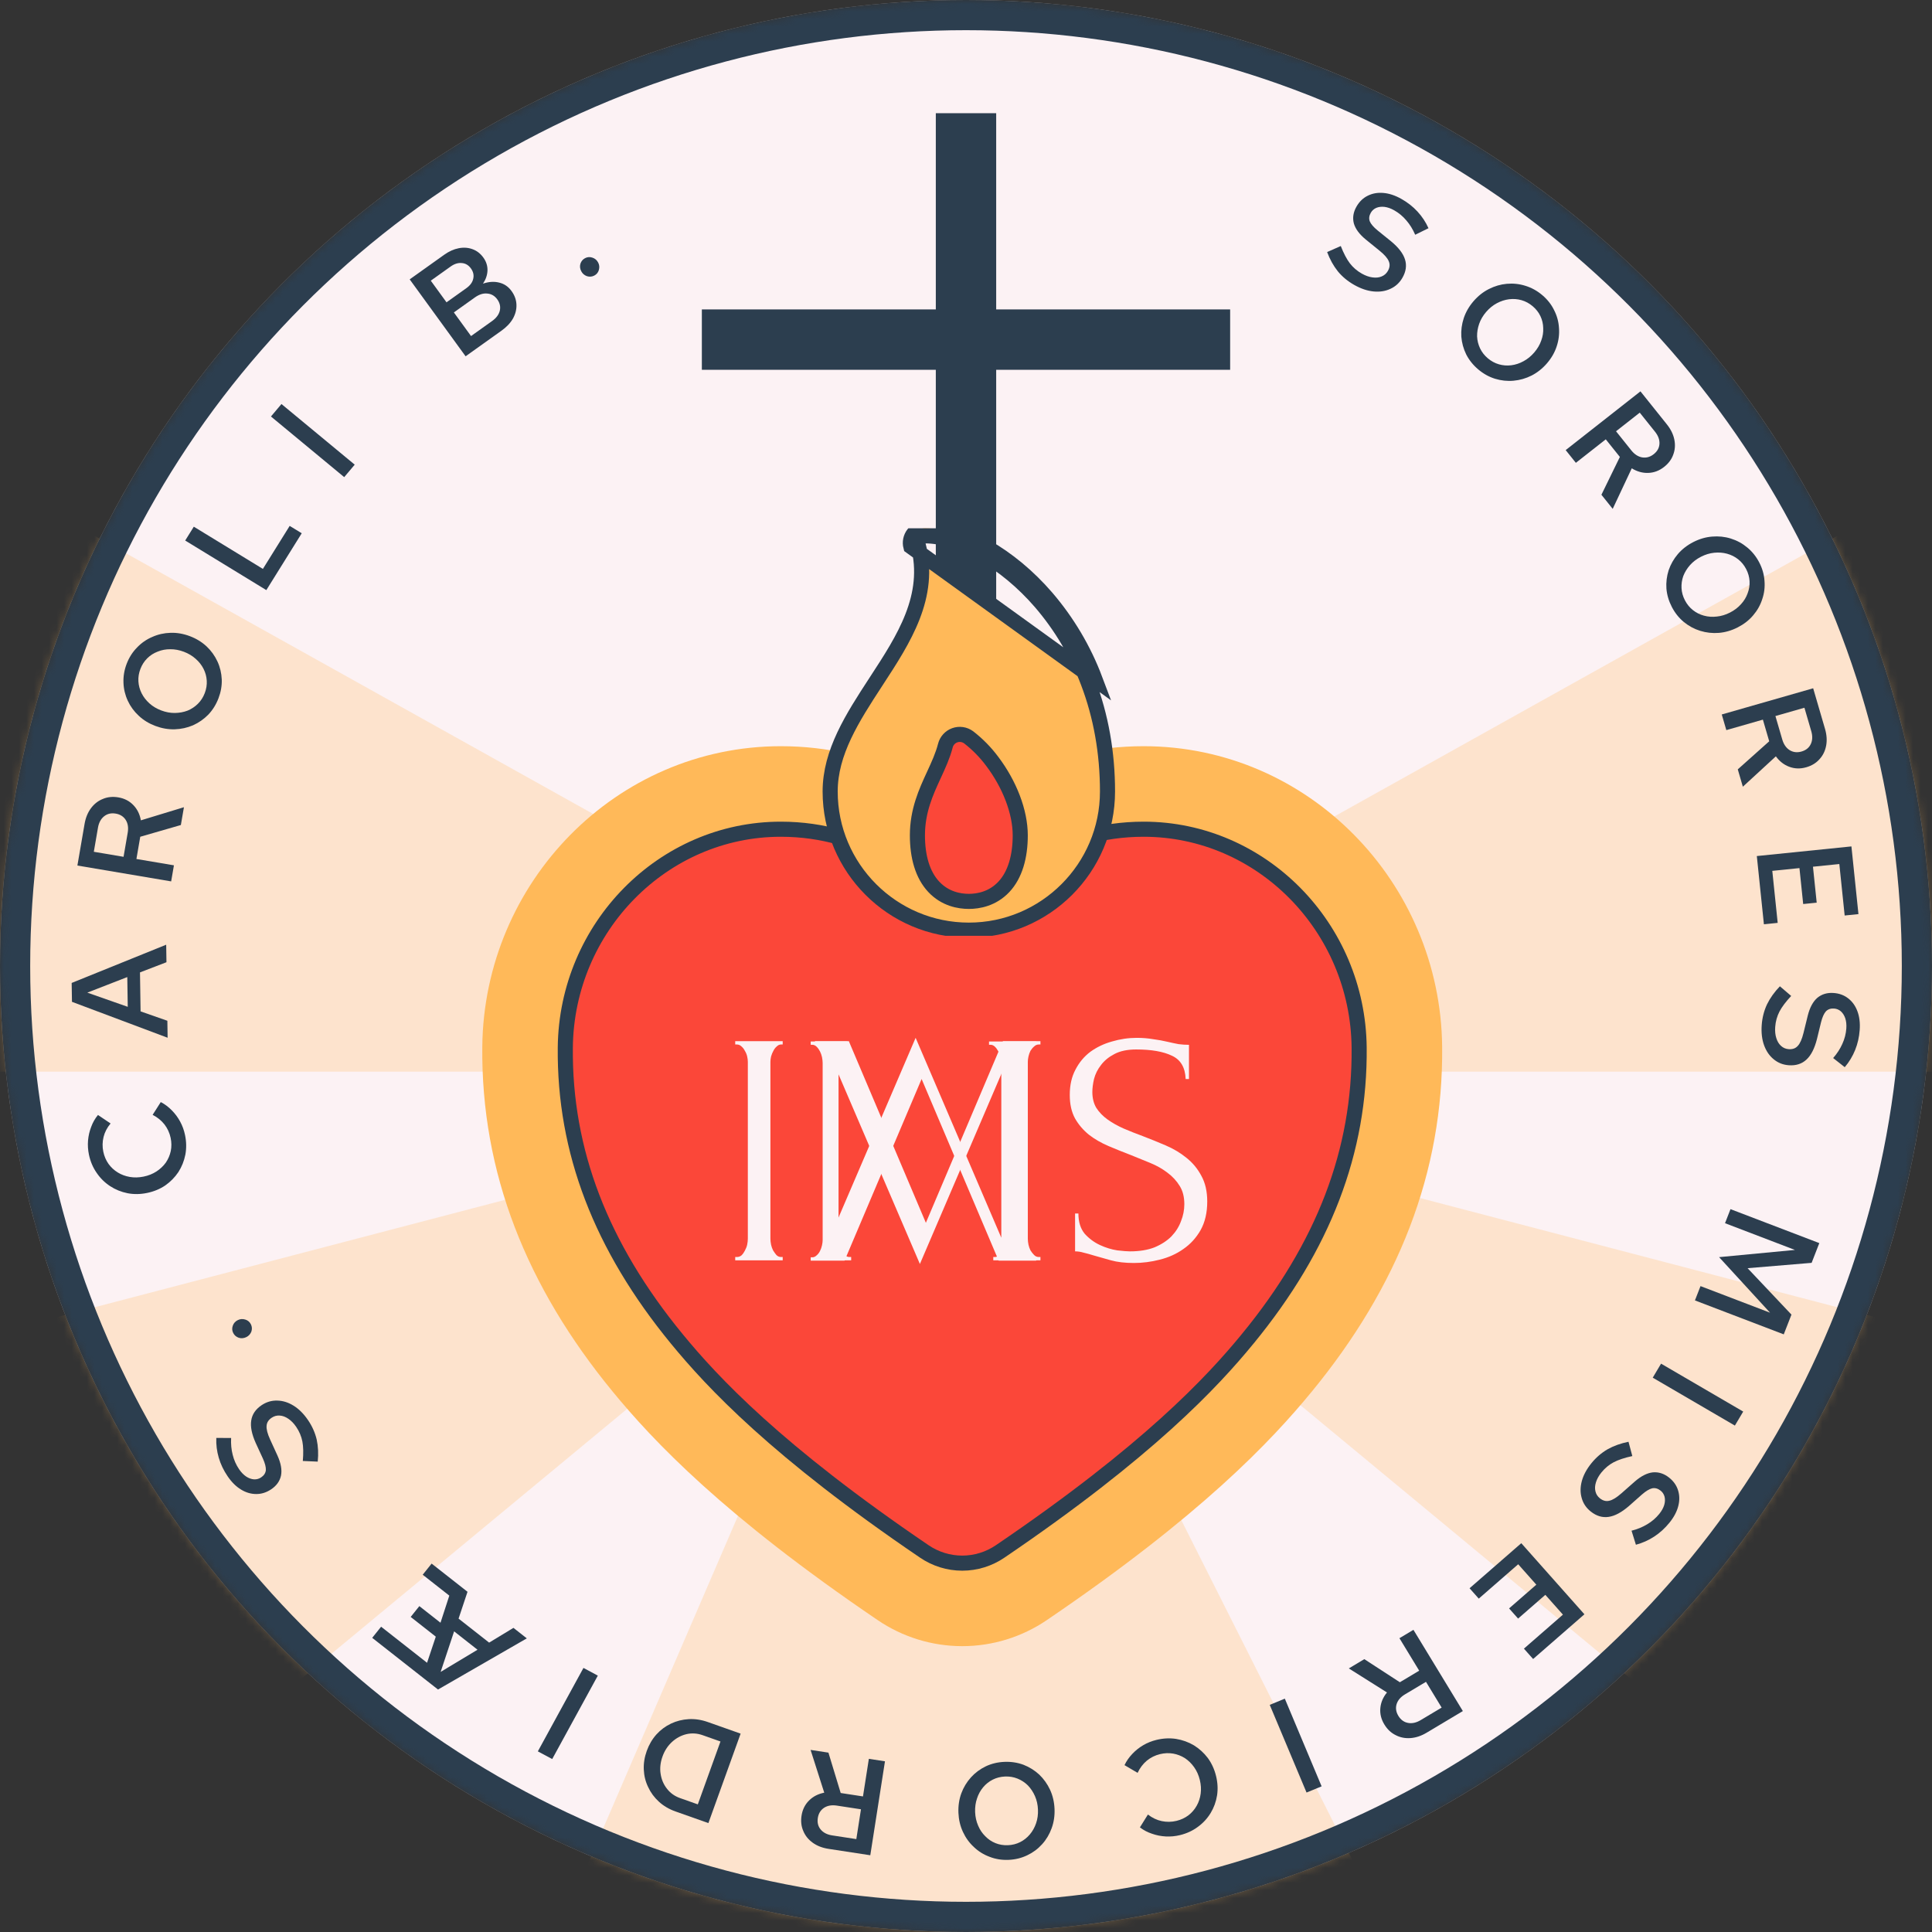
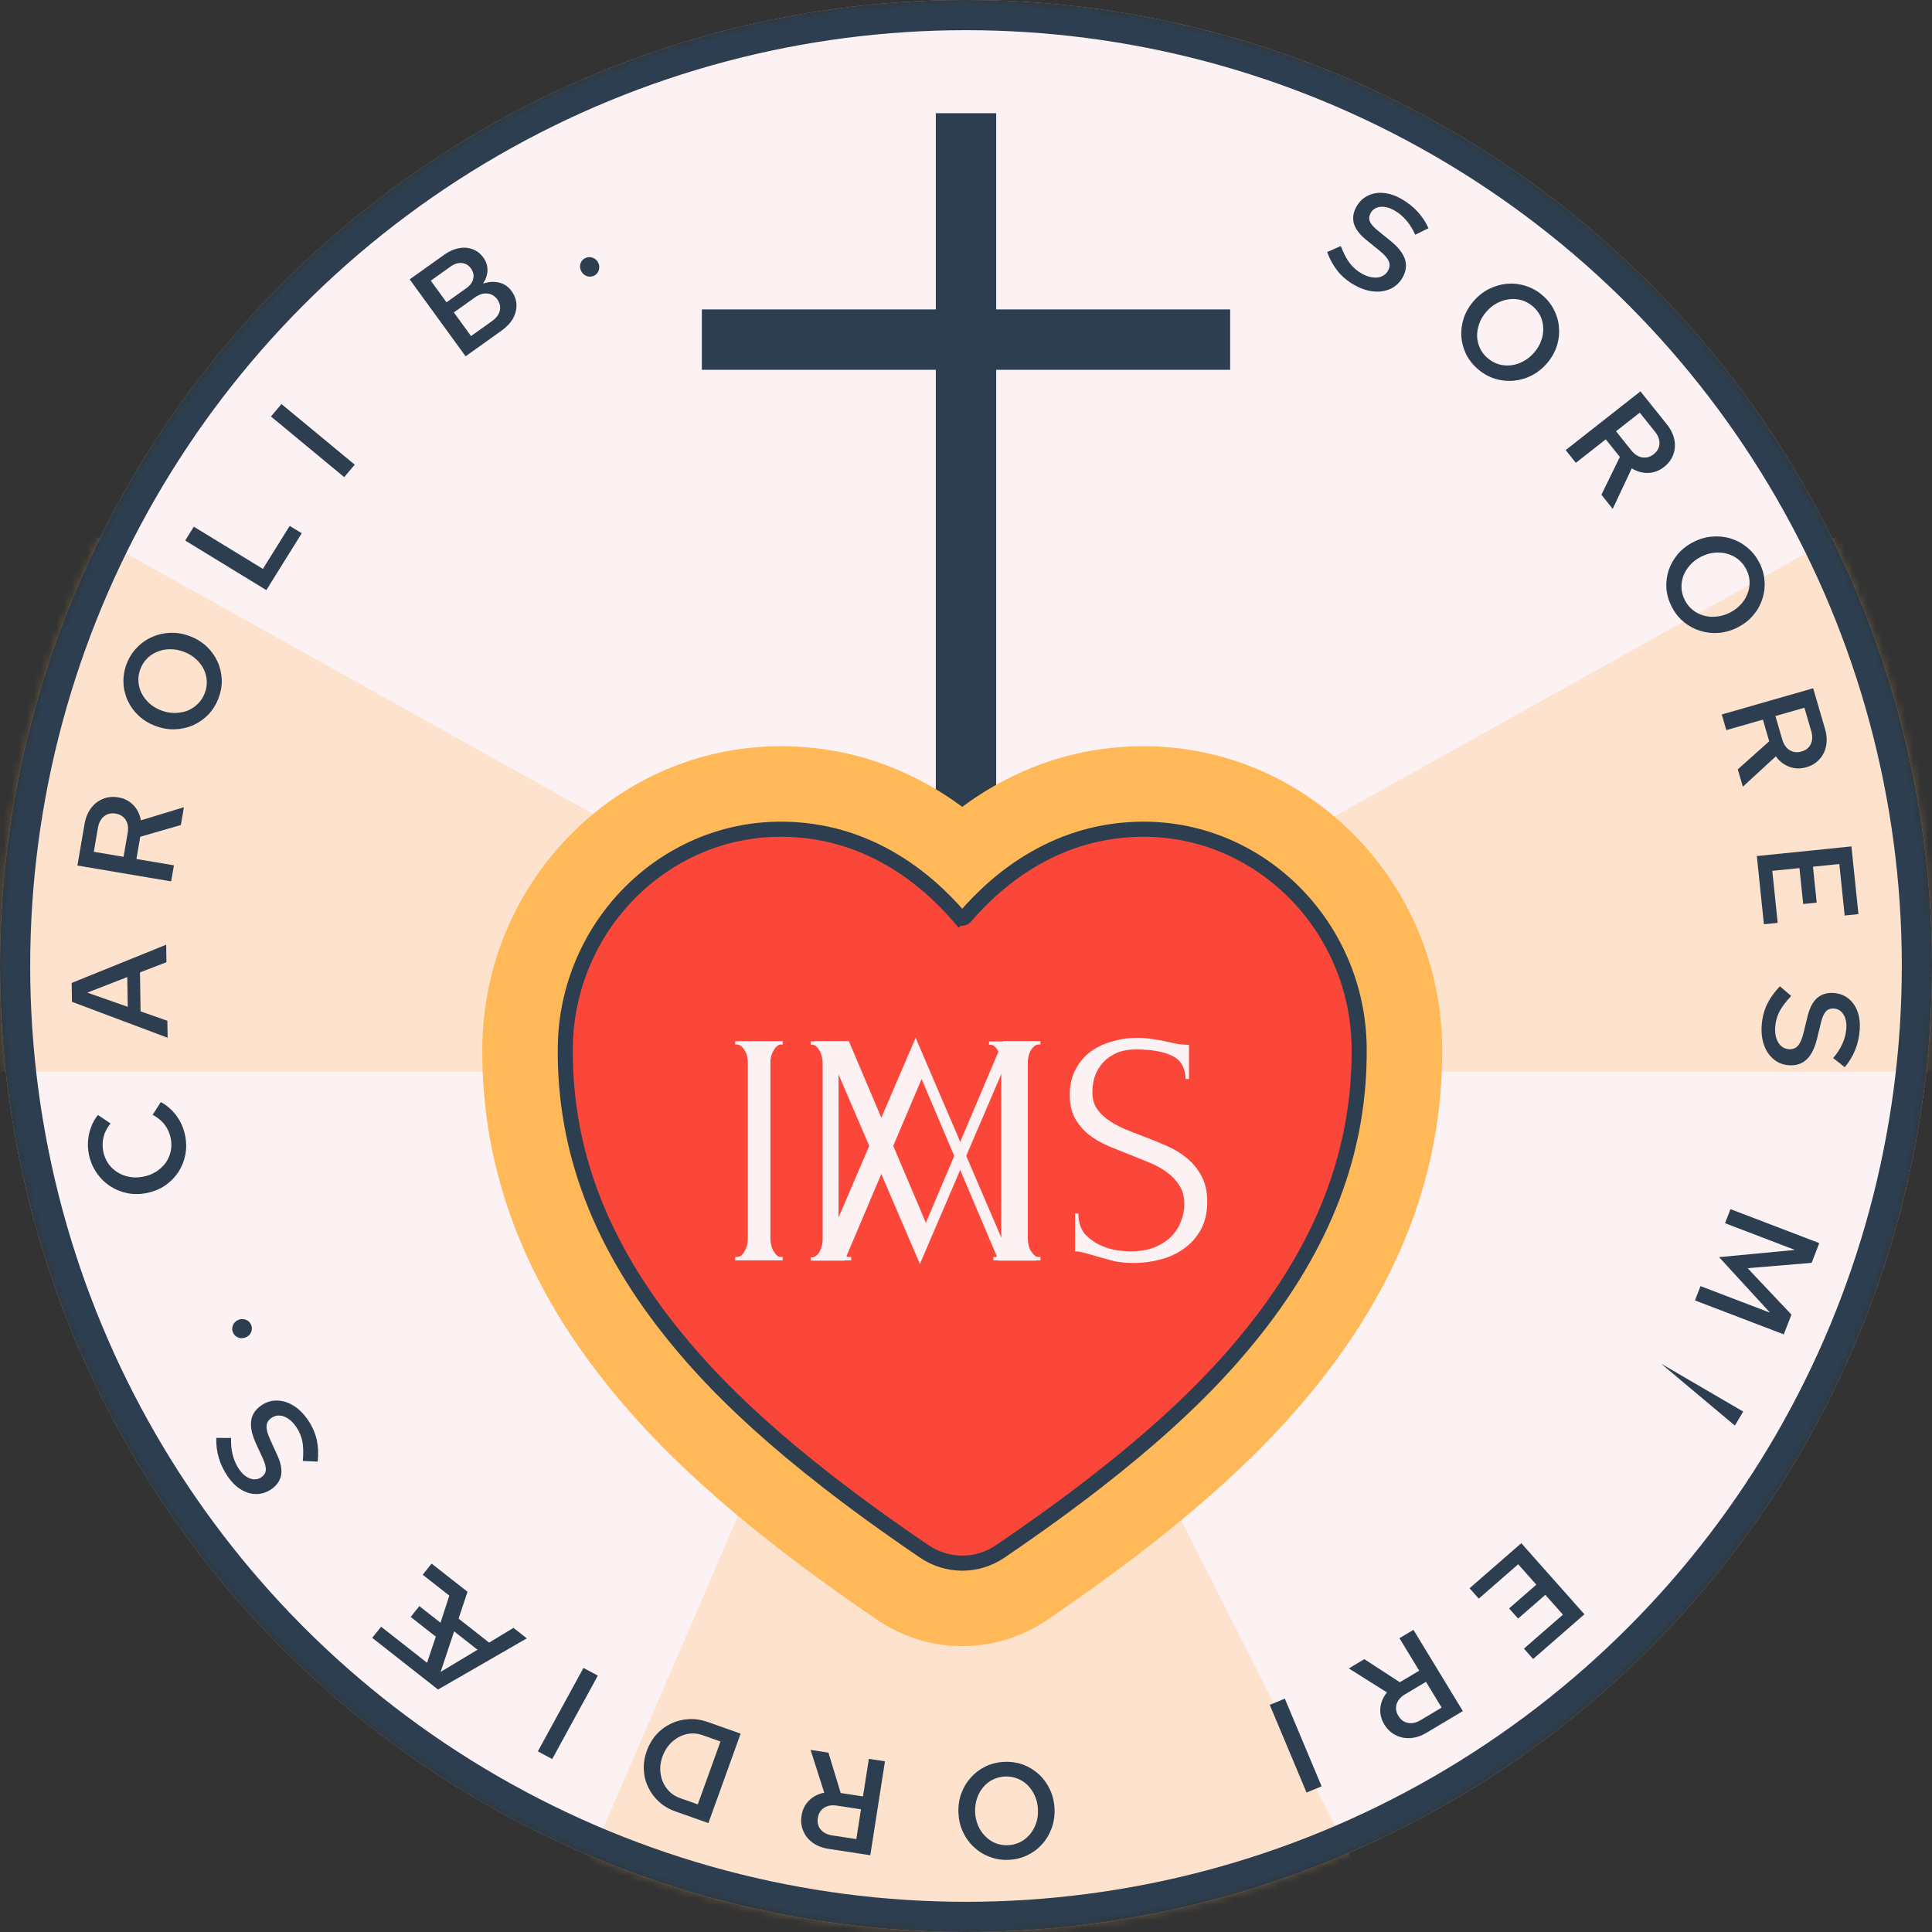
<svg xmlns="http://www.w3.org/2000/svg" width="256" height="256" viewBox="0 0 256 256" fill="none">
  <rect x="0" y="0" width="256" height="256" fill="#333333" stroke="none" />
  <g clip-path="url(#clip0_3_340)">
    <mask id="mask0_3_340" style="mask-type:alpha" maskUnits="userSpaceOnUse" x="0" y="0" width="256" height="256">
      <circle cx="128" cy="128" r="128" fill="white" />
    </mask>
    <g mask="url(#mask0_3_340)">
      <circle cx="128" cy="128" r="128" fill="#FCF2F4" />
      <path d="M111.097 170H140.71L184 256H74L111.097 170Z" fill="#FFB959" fill-opacity="0.25" />
      <path d="M0 142H256V64L128 135.416L0 64V142Z" fill="#FFB959" fill-opacity="0.25" />
-       <path d="M0 176.5L128 143L256 176.5V255.5L128 149.5L0 255.5V176.5Z" fill="#FFB959" fill-opacity="0.25" />
      <circle cx="128" cy="128" r="126" stroke="#2C3E4F" stroke-width="4" />
      <path d="M179.452 37.759C178.594 37.277 177.867 36.675 177.271 35.954C176.691 35.228 176.218 34.377 175.852 33.4L177.659 32.599C178.042 33.572 178.442 34.334 178.859 34.885C179.287 35.443 179.819 35.901 180.457 36.26C180.938 36.53 181.404 36.696 181.853 36.756C182.313 36.822 182.717 36.781 183.065 36.633C183.423 36.49 183.701 36.247 183.898 35.904C184.155 35.456 184.197 35.032 184.025 34.633C183.87 34.228 183.462 33.758 182.801 33.221L180.975 31.739C180.119 31.037 179.589 30.319 179.387 29.585C179.202 28.848 179.321 28.109 179.745 27.37C180.121 26.714 180.616 26.236 181.232 25.935C181.853 25.624 182.539 25.5 183.29 25.565C184.058 25.625 184.855 25.888 185.681 26.353C186.507 26.818 187.223 27.379 187.828 28.036C188.434 28.693 188.919 29.428 189.283 30.239L187.521 31.106C187.205 30.377 186.814 29.744 186.348 29.207C185.888 28.658 185.349 28.211 184.732 27.863C184.293 27.616 183.867 27.466 183.455 27.413C183.053 27.366 182.689 27.409 182.364 27.543C182.049 27.682 181.808 27.898 181.641 28.189C181.414 28.585 181.368 28.965 181.504 29.331C181.657 29.692 182.001 30.093 182.538 30.532L184.311 31.964C185.306 32.785 185.924 33.588 186.167 34.371C186.42 35.161 186.307 35.972 185.83 36.805C185.448 37.471 184.919 37.958 184.244 38.267C183.58 38.581 182.835 38.699 182.009 38.62C181.183 38.541 180.33 38.254 179.452 37.759Z" fill="#2C3E4F" />
      <path d="M195.877 48.951C195.199 48.378 194.667 47.717 194.283 46.968C193.915 46.218 193.699 45.43 193.633 44.605C193.584 43.779 193.69 42.965 193.952 42.165C194.221 41.356 194.653 40.605 195.247 39.914C195.842 39.223 196.518 38.686 197.274 38.304C198.038 37.913 198.832 37.68 199.656 37.606C200.496 37.531 201.316 37.618 202.114 37.868C202.929 38.116 203.676 38.527 204.354 39.1C205.032 39.673 205.556 40.334 205.923 41.085C206.308 41.834 206.524 42.621 206.573 43.448C206.639 44.273 206.537 45.09 206.268 45.899C206.007 46.7 205.579 47.445 204.984 48.137C204.389 48.828 203.71 49.369 202.945 49.761C202.189 50.143 201.391 50.371 200.55 50.447C199.727 50.521 198.907 50.434 198.092 50.185C197.294 49.935 196.556 49.524 195.877 48.951ZM197.145 47.477C197.595 47.857 198.086 48.123 198.62 48.275C199.154 48.427 199.696 48.469 200.246 48.4C200.813 48.329 201.355 48.15 201.871 47.864C202.396 47.584 202.87 47.199 203.292 46.708C203.715 46.217 204.024 45.693 204.219 45.135C204.423 44.585 204.512 44.031 204.484 43.474C204.474 42.916 204.351 42.388 204.114 41.889C203.878 41.392 203.535 40.953 203.086 40.574C202.637 40.194 202.145 39.928 201.612 39.776C201.078 39.623 200.527 39.583 199.96 39.653C199.41 39.722 198.872 39.897 198.347 40.176C197.822 40.455 197.348 40.84 196.925 41.331C196.503 41.822 196.194 42.347 195.999 42.904C195.804 43.462 195.711 44.02 195.722 44.579C195.749 45.136 195.881 45.663 196.117 46.161C196.353 46.659 196.696 47.098 197.145 47.477Z" fill="#2C3E4F" />
      <path d="M207.461 59.641L217.369 51.857L220.867 56.228C221.385 56.874 221.715 57.546 221.857 58.242C222 58.939 221.953 59.601 221.718 60.229C221.499 60.858 221.093 61.406 220.498 61.873C219.857 62.377 219.153 62.641 218.387 62.663C217.637 62.687 216.914 62.484 216.217 62.055L213.692 67.426L212.196 65.557L214.641 60.547L212.774 58.214L208.81 61.327L207.461 59.641ZM214.133 57.146L216.157 59.676C216.577 60.2 217.056 60.511 217.594 60.607C218.142 60.696 218.651 60.555 219.123 60.184C219.604 59.806 219.859 59.346 219.887 58.806C219.915 58.265 219.72 57.732 219.3 57.207L217.275 54.678L214.133 57.146Z" fill="#2C3E4F" />
      <path d="M221.531 80.432C221.122 79.644 220.881 78.831 220.809 77.991C220.754 77.157 220.853 76.346 221.105 75.557C221.373 74.773 221.78 74.06 222.325 73.418C222.881 72.77 223.565 72.239 224.377 71.824C225.189 71.409 226.017 71.168 226.862 71.101C227.717 71.028 228.539 71.113 229.328 71.357C230.134 71.606 230.859 71.997 231.502 72.531C232.161 73.07 232.696 73.733 233.105 74.521C233.515 75.309 233.748 76.12 233.803 76.954C233.875 77.793 233.776 78.605 233.508 79.388C233.256 80.177 232.852 80.896 232.296 81.543C231.751 82.186 231.072 82.714 230.26 83.129C229.448 83.544 228.614 83.788 227.759 83.86C226.915 83.928 226.09 83.837 225.284 83.588C224.495 83.345 223.77 82.954 223.111 82.414C222.468 81.88 221.941 81.22 221.531 80.432ZM223.263 79.548C223.534 80.069 223.888 80.502 224.323 80.845C224.759 81.189 225.245 81.433 225.78 81.577C226.331 81.727 226.899 81.766 227.485 81.696C228.077 81.637 228.661 81.46 229.238 81.165C229.815 80.87 230.299 80.501 230.691 80.059C231.089 79.627 231.381 79.148 231.567 78.621C231.769 78.1 231.855 77.565 231.826 77.014C231.796 76.463 231.646 75.927 231.374 75.405C231.103 74.884 230.749 74.451 230.313 74.108C229.878 73.764 229.384 73.518 228.833 73.368C228.298 73.224 227.735 73.181 227.143 73.241C226.552 73.3 225.968 73.477 225.391 73.772C224.814 74.067 224.329 74.436 223.937 74.878C223.545 75.321 223.248 75.803 223.046 76.324C222.86 76.85 222.782 77.388 222.811 77.939C222.841 78.49 222.991 79.026 223.263 79.548Z" fill="#2C3E4F" />
      <path d="M228.142 94.671L240.254 91.2L241.823 96.574C242.055 97.369 242.105 98.116 241.971 98.816C241.838 99.515 241.543 100.112 241.087 100.604C240.646 101.105 240.062 101.46 239.335 101.668C238.551 101.893 237.801 101.871 237.084 101.601C236.383 101.341 235.792 100.879 235.312 100.218L230.936 104.243L230.265 101.945L234.43 98.224L233.592 95.356L228.747 96.744L228.142 94.671ZM235.253 94.88L236.161 97.99C236.35 98.635 236.674 99.104 237.134 99.396C237.606 99.686 238.131 99.748 238.708 99.582C239.296 99.414 239.706 99.084 239.938 98.593C240.169 98.102 240.191 97.534 240.003 96.889L239.095 93.779L235.253 94.88Z" fill="#2C3E4F" />
      <path d="M232.788 113.431L245.323 112.154L246.254 121.124L244.428 121.31L243.72 114.489L240.228 114.844L240.722 119.607L238.931 119.789L238.437 115.027L234.838 115.393L235.553 122.286L233.727 122.472L232.788 113.431Z" fill="#2C3E4F" />
      <path d="M233.436 135.824C233.507 134.842 233.742 133.927 234.14 133.077C234.549 132.24 235.118 131.444 235.846 130.69L237.342 131.969C236.625 132.736 236.106 133.427 235.785 134.042C235.463 134.669 235.275 135.347 235.223 136.077C235.183 136.628 235.232 137.119 235.369 137.549C235.506 137.992 235.716 138.338 235.998 138.587C236.28 138.847 236.619 138.992 237.014 139.02C237.529 139.057 237.93 138.911 238.218 138.582C238.518 138.267 238.77 137.695 238.974 136.868L239.536 134.58C239.806 133.504 240.229 132.716 240.807 132.216C241.395 131.729 242.115 131.515 242.964 131.576C243.719 131.63 244.363 131.868 244.898 132.291C245.445 132.715 245.849 133.279 246.112 133.983C246.385 134.701 246.487 135.532 246.419 136.478C246.351 137.423 246.148 138.311 245.812 139.141C245.475 139.971 245.018 140.727 244.439 141.407L242.902 140.197C243.427 139.597 243.833 138.97 244.121 138.317C244.42 137.665 244.596 136.985 244.647 136.279C244.683 135.777 244.637 135.328 244.509 134.934C244.38 134.552 244.186 134.243 243.926 134.008C243.665 133.785 243.368 133.662 243.032 133.638C242.578 133.605 242.214 133.73 241.941 134.011C241.679 134.305 241.464 134.789 241.295 135.463L240.756 137.68C240.437 138.933 239.975 139.838 239.369 140.397C238.762 140.967 237.98 141.218 237.023 141.15C236.257 141.095 235.59 140.831 235.022 140.358C234.454 139.896 234.03 139.277 233.749 138.499C233.468 137.721 233.364 136.829 233.436 135.824Z" fill="#2C3E4F" />
      <path d="M229.299 160.218L241.068 164.718L240.049 167.334L231.564 168.041L237.377 174.194L236.357 176.81L224.588 172.311L225.327 170.416L234.54 173.938L227.788 166.578L237.838 165.622L228.574 162.08L229.299 160.218Z" fill="#2C3E4F" />
-       <path d="M220.1 180.692L230.984 187.04L229.88 188.897L218.996 182.549L220.1 180.692Z" fill="#2C3E4F" />
-       <path d="M210.865 193.892C211.484 193.127 212.2 192.508 213.014 192.036C213.83 191.58 214.754 191.249 215.785 191.041L216.291 192.936C215.261 193.16 214.438 193.434 213.821 193.757C213.198 194.089 212.656 194.54 212.196 195.109C211.849 195.538 211.609 195.969 211.476 196.4C211.336 196.84 211.312 197.242 211.404 197.606C211.488 197.979 211.685 198.289 211.995 198.535C212.4 198.855 212.814 198.963 213.24 198.856C213.668 198.766 214.202 198.44 214.843 197.876L216.613 196.316C217.45 195.587 218.249 195.179 219.012 195.095C219.776 195.028 220.492 195.259 221.16 195.788C221.752 196.258 222.148 196.818 222.349 197.467C222.558 198.124 222.57 198.815 222.385 199.541C222.201 200.283 221.811 201.023 221.215 201.76C220.619 202.498 219.945 203.112 219.193 203.603C218.441 204.094 217.632 204.455 216.766 204.687L216.187 202.826C216.963 202.63 217.656 202.345 218.267 201.972C218.887 201.606 219.419 201.147 219.864 200.597C220.181 200.205 220.399 199.811 220.519 199.416C220.63 199.029 220.646 198.666 220.565 198.327C220.478 197.997 220.302 197.727 220.039 197.518C219.682 197.235 219.31 197.131 218.924 197.208C218.54 197.302 218.086 197.577 217.562 198.034L215.851 199.549C214.873 200.396 213.974 200.878 213.155 200.994C212.328 201.119 211.539 200.884 210.787 200.287C210.185 199.81 209.785 199.217 209.587 198.508C209.381 197.808 209.384 197.06 209.596 196.263C209.808 195.466 210.231 194.676 210.865 193.892Z" fill="#2C3E4F" />
+       <path d="M220.1 180.692L230.984 187.04L229.88 188.897L220.1 180.692Z" fill="#2C3E4F" />
      <path d="M201.578 204.481L209.944 213.902L203.146 219.827L201.927 218.454L207.097 213.949L204.766 211.324L201.156 214.47L199.961 213.124L203.571 209.978L201.169 207.273L195.944 211.826L194.725 210.453L201.578 204.481Z" fill="#2C3E4F" />
      <path d="M187.287 215.961L193.836 226.726L189.03 229.596C188.319 230.02 187.606 230.257 186.892 230.306C186.177 230.355 185.521 230.223 184.923 229.909C184.32 229.612 183.823 229.141 183.43 228.495C183.006 227.798 182.83 227.071 182.904 226.314C182.973 225.574 183.266 224.889 183.782 224.26L178.725 221.073L180.781 219.846L185.487 222.906L188.052 221.374L185.433 217.069L187.287 215.961ZM188.95 222.851L186.168 224.512C185.591 224.856 185.221 225.287 185.058 225.803C184.901 226.33 184.979 226.85 185.291 227.363C185.609 227.886 186.036 228.196 186.574 228.295C187.111 228.393 187.668 228.27 188.245 227.926L191.027 226.265L188.95 222.851Z" fill="#2C3E4F" />
      <path d="M170.245 225.08L175.121 236.699L173.124 237.521L168.248 225.903L170.245 225.08Z" fill="#2C3E4F" />
-       <path d="M153.237 230.545C154.123 230.33 154.99 230.286 155.838 230.414C156.688 230.553 157.475 230.837 158.2 231.266C158.915 231.71 159.53 232.27 160.044 232.948C160.549 233.641 160.911 234.429 161.13 235.315C161.349 236.2 161.395 237.059 161.268 237.893C161.132 238.741 160.849 239.52 160.419 240.23C159.98 240.954 159.414 241.566 158.723 242.068C158.034 242.581 157.246 242.945 156.36 243.161C155.73 243.314 155.102 243.373 154.476 243.34C153.85 243.307 153.245 243.189 152.663 242.984C152.072 242.794 151.533 242.512 151.044 242.137L152.106 240.434C152.673 240.876 153.283 241.167 153.935 241.305C154.587 241.443 155.24 241.432 155.893 241.274C156.488 241.129 157.014 240.884 157.472 240.538C157.919 240.195 158.284 239.773 158.568 239.271C158.843 238.785 159.019 238.248 159.097 237.661C159.174 237.074 159.135 236.466 158.979 235.837C158.823 235.208 158.574 234.651 158.231 234.167C157.889 233.682 157.481 233.281 157.007 232.964C156.524 232.661 156.004 232.46 155.448 232.361C154.88 232.264 154.299 232.288 153.704 232.432C153.051 232.591 152.468 232.881 151.954 233.302C151.443 233.735 151.038 234.272 150.739 234.912L149.003 233.89C149.263 233.345 149.61 232.847 150.042 232.396C150.463 231.948 150.943 231.566 151.483 231.249C152.023 230.933 152.607 230.698 153.237 230.545Z" fill="#2C3E4F" />
      <path d="M133.095 233.456C133.983 233.42 134.823 233.548 135.615 233.84C136.397 234.145 137.093 234.579 137.705 235.142C138.305 235.719 138.783 236.39 139.139 237.156C139.496 237.934 139.693 238.779 139.731 239.69C139.768 240.601 139.641 241.453 139.35 242.246C139.059 243.05 138.638 243.758 138.086 244.369C137.524 244.992 136.865 245.481 136.111 245.836C135.346 246.203 134.52 246.405 133.632 246.441C132.745 246.477 131.911 246.343 131.13 246.038C130.337 245.746 129.64 245.312 129.04 244.736C128.428 244.172 127.944 243.501 127.588 242.723C127.232 241.957 127.035 241.118 126.997 240.207C126.959 239.296 127.086 238.438 127.377 237.633C127.669 236.841 128.096 236.133 128.658 235.51C129.21 234.899 129.868 234.41 130.634 234.042C131.388 233.687 132.208 233.492 133.095 233.456ZM133.176 235.398C132.588 235.422 132.047 235.558 131.553 235.806C131.059 236.055 130.635 236.39 130.28 236.813C129.913 237.248 129.64 237.746 129.459 238.305C129.266 238.866 129.183 239.47 129.209 240.117C129.236 240.764 129.369 241.36 129.607 241.902C129.834 242.446 130.148 242.913 130.548 243.305C130.937 243.71 131.388 244.016 131.901 244.223C132.414 244.431 132.964 244.522 133.552 244.499C134.139 244.475 134.68 244.339 135.175 244.09C135.669 243.842 136.099 243.5 136.465 243.065C136.82 242.642 137.094 242.151 137.287 241.591C137.48 241.03 137.563 240.427 137.536 239.779C137.51 239.132 137.377 238.537 137.138 237.994C136.9 237.451 136.586 236.977 136.197 236.573C135.796 236.181 135.34 235.881 134.827 235.674C134.314 235.466 133.763 235.374 133.176 235.398Z" fill="#2C3E4F" />
      <path d="M117.263 233.382L115.318 245.831L109.785 244.983C108.967 244.858 108.268 244.587 107.689 244.17C107.111 243.754 106.694 243.235 106.439 242.613C106.17 242.001 106.094 241.322 106.21 240.575C106.336 239.769 106.672 239.098 107.217 238.562C107.749 238.037 108.415 237.696 109.217 237.539L107.406 231.871L109.772 232.234L111.396 237.582L114.35 238.035L115.128 233.055L117.263 233.382ZM114.083 239.742L110.881 239.251C110.216 239.149 109.655 239.245 109.196 239.539C108.735 239.845 108.459 240.294 108.366 240.887C108.272 241.492 108.398 242.003 108.746 242.42C109.094 242.838 109.6 243.097 110.264 243.199L113.467 243.69L114.083 239.742Z" fill="#2C3E4F" />
      <path d="M95.466 230.756L93.107 229.922C92.395 229.67 91.685 229.623 90.978 229.78C90.266 229.949 89.627 230.289 89.06 230.801C88.493 231.313 88.069 231.959 87.788 232.738C87.503 233.528 87.419 234.294 87.534 235.035C87.646 235.787 87.925 236.446 88.372 237.011C88.815 237.588 89.393 238.002 90.105 238.254L92.464 239.088L95.466 230.756ZM98.137 229.715L93.866 241.569L89.522 240.033C88.662 239.729 87.925 239.297 87.311 238.736C86.697 238.175 86.221 237.53 85.885 236.8C85.533 236.077 85.34 235.303 85.306 234.476C85.268 233.661 85.4 232.835 85.701 232C86.002 231.165 86.429 230.438 86.984 229.819C87.534 229.212 88.179 228.733 88.917 228.383C89.64 228.041 90.418 227.845 91.252 227.796C92.086 227.748 92.933 227.875 93.793 228.179L98.137 229.715Z" fill="#2C3E4F" />
      <path d="M79.214 222.029L73.17 233.085L71.267 232.064L77.311 221.008L79.214 222.029Z" fill="#2C3E4F" />
      <path d="M69.805 217.091L58.039 223.871L49.319 217.022L50.5 215.547L56.587 220.327L57.745 216.865L54.418 214.252L55.565 212.819L58.368 215.02L59.536 211.429L56.011 208.66L57.192 207.185L61.948 210.92L60.763 214.475L64.812 217.655L68.035 215.701L69.805 217.091ZM63.273 218.598L60.173 216.163L58.387 221.535L63.273 218.598Z" fill="#2C3E4F" />
      <path d="M40.813 188.169C41.367 188.982 41.751 189.845 41.965 190.755C42.161 191.663 42.207 192.636 42.101 193.673L40.125 193.587C40.215 192.545 40.195 191.685 40.067 191.006C39.931 190.317 39.658 189.67 39.246 189.065C38.935 188.609 38.592 188.254 38.216 188C37.833 187.736 37.453 187.594 37.075 187.572C36.69 187.54 36.333 187.634 36.004 187.854C35.575 188.141 35.349 188.501 35.325 188.936C35.285 189.367 35.441 189.97 35.794 190.744L36.772 192.883C37.227 193.893 37.382 194.77 37.237 195.517C37.075 196.26 36.64 196.868 35.931 197.342C35.303 197.762 34.646 197.97 33.961 197.966C33.266 197.968 32.596 197.774 31.952 197.382C31.291 196.986 30.694 196.397 30.16 195.613C29.626 194.83 29.235 194.009 28.985 193.151C28.734 192.294 28.626 191.421 28.66 190.532L30.625 190.54C30.584 191.332 30.653 192.073 30.831 192.762C31 193.457 31.284 194.097 31.682 194.683C31.966 195.099 32.281 195.423 32.626 195.654C32.965 195.874 33.31 195.997 33.661 196.023C34.006 196.038 34.318 195.952 34.597 195.765C34.976 195.512 35.186 195.191 35.227 194.803C35.251 194.412 35.12 193.901 34.835 193.268L33.883 191.199C33.356 190.021 33.159 189.027 33.29 188.218C33.414 187.398 33.876 186.722 34.674 186.189C35.312 185.762 36.003 185.56 36.745 185.584C37.48 185.598 38.2 185.824 38.905 186.262C39.61 186.7 40.246 187.336 40.813 188.169Z" fill="#2C3E4F" />
      <path d="M33.246 175.479C33.4 175.791 33.42 176.115 33.305 176.451C33.173 176.781 32.951 177.022 32.638 177.174C32.303 177.336 31.97 177.365 31.637 177.26C31.298 177.144 31.052 176.93 30.898 176.618C30.744 176.306 30.727 175.987 30.847 175.662C30.962 175.326 31.187 175.077 31.522 174.915C31.835 174.763 32.166 174.742 32.515 174.853C32.848 174.958 33.092 175.167 33.246 175.479Z" fill="#2C3E4F" />
      <path d="M24.516 150.386C24.703 151.279 24.718 152.146 24.563 152.986C24.397 153.829 24.087 154.603 23.634 155.309C23.167 156.005 22.585 156.596 21.89 157.082C21.181 157.559 20.38 157.889 19.486 158.072C18.593 158.256 17.731 158.268 16.901 158.108C16.056 157.938 15.285 157.625 14.589 157.168C13.878 156.701 13.283 156.113 12.803 155.403C12.312 154.696 11.973 153.895 11.786 153.003C11.653 152.369 11.613 151.74 11.666 151.116C11.72 150.493 11.858 149.895 12.081 149.322C12.291 148.74 12.591 148.213 12.982 147.74L14.653 148.867C14.191 149.415 13.881 150.012 13.722 150.657C13.563 151.302 13.552 151.954 13.69 152.611C13.815 153.21 14.044 153.745 14.375 154.216C14.704 154.675 15.115 155.057 15.608 155.36C16.086 155.653 16.618 155.85 17.203 155.951C17.788 156.051 18.398 156.036 19.032 155.905C19.667 155.775 20.233 155.548 20.729 155.226C21.226 154.903 21.64 154.512 21.973 154.051C22.291 153.582 22.509 153.071 22.627 152.52C22.742 151.958 22.737 151.377 22.611 150.778C22.474 150.12 22.202 149.527 21.797 148.997C21.38 148.47 20.856 148.045 20.224 147.722L21.304 146.03C21.841 146.311 22.329 146.677 22.766 147.126C23.201 147.563 23.568 148.058 23.867 148.609C24.167 149.16 24.383 149.752 24.516 150.386Z" fill="#2C3E4F" />
      <path d="M22.21 137.506L9.536 132.747L9.497 130.245L22.021 125.178L22.057 127.499L18.549 128.848L18.628 134.014L22.176 135.256L22.21 137.506ZM16.927 133.409L16.866 129.468L11.569 131.528L16.927 133.409Z" fill="#2C3E4F" />
      <path d="M22.679 116.789L10.255 114.689L11.206 109.172C11.346 108.356 11.63 107.662 12.057 107.089C12.485 106.516 13.012 106.106 13.639 105.859C14.256 105.598 14.938 105.531 15.683 105.657C16.488 105.793 17.153 106.137 17.679 106.688C18.195 107.226 18.524 107.896 18.666 108.699L24.372 106.961L23.965 109.32L18.584 110.875L18.076 113.82L23.046 114.66L22.679 116.789ZM16.372 113.532L16.922 110.339C17.036 109.677 16.951 109.115 16.665 108.653C16.367 108.188 15.923 107.906 15.331 107.806C14.728 107.704 14.214 107.825 13.79 108.167C13.365 108.509 13.096 109.011 12.982 109.673L12.432 112.866L16.372 113.532Z" fill="#2C3E4F" />
      <path d="M28.948 92.532C28.63 93.361 28.179 94.083 27.596 94.697C27.007 95.295 26.331 95.765 25.571 96.107C24.803 96.433 23.996 96.61 23.15 96.637C22.292 96.661 21.437 96.511 20.584 96.19C19.73 95.868 18.997 95.419 18.383 94.841C17.758 94.26 17.273 93.596 16.93 92.851C16.579 92.091 16.389 91.295 16.361 90.464C16.327 89.617 16.468 88.779 16.787 87.95C17.105 87.121 17.559 86.407 18.148 85.809C18.731 85.195 19.407 84.725 20.174 84.399C20.935 84.057 21.744 83.875 22.602 83.851C23.448 83.824 24.297 83.971 25.151 84.293C26.004 84.614 26.744 85.066 27.369 85.647C27.982 86.225 28.465 86.894 28.815 87.654C29.159 88.399 29.349 89.195 29.384 90.042C29.411 90.873 29.266 91.703 28.948 92.532ZM27.129 91.847C27.34 91.298 27.429 90.748 27.396 90.197C27.363 89.646 27.223 89.125 26.974 88.634C26.719 88.127 26.369 87.682 25.926 87.296C25.487 86.9 24.964 86.588 24.357 86.359C23.751 86.131 23.151 86.02 22.557 86.027C21.967 86.023 21.413 86.128 20.893 86.343C20.367 86.542 19.907 86.837 19.513 87.227C19.119 87.617 18.816 88.087 18.606 88.636C18.395 89.185 18.306 89.734 18.339 90.285C18.371 90.836 18.515 91.365 18.771 91.872C19.019 92.363 19.363 92.806 19.802 93.203C20.241 93.599 20.764 93.911 21.371 94.14C21.977 94.368 22.577 94.479 23.171 94.472C23.765 94.465 24.325 94.362 24.852 94.163C25.371 93.948 25.828 93.645 26.222 93.255C26.616 92.865 26.918 92.396 27.129 91.847Z" fill="#2C3E4F" />
      <path d="M35.291 78.193L24.539 71.623L25.681 69.789L34.835 75.383L38.384 69.684L39.981 70.66L35.291 78.193Z" fill="#2C3E4F" />
      <path d="M45.609 63.222L35.903 55.188L37.295 53.536L47.002 61.57L45.609 63.222Z" fill="#2C3E4F" />
      <path d="M61.694 47.211L54.286 37.018L58.858 33.757C59.493 33.304 60.136 33.015 60.787 32.89C61.437 32.765 62.048 32.808 62.617 33.021C63.18 33.224 63.656 33.592 64.044 34.126C64.425 34.65 64.609 35.219 64.595 35.833C64.574 36.438 64.376 37.021 63.999 37.585C64.758 37.323 65.474 37.277 66.146 37.446C66.811 37.606 67.355 37.977 67.778 38.559C68.187 39.122 68.405 39.718 68.432 40.348C68.46 40.977 68.307 41.594 67.976 42.199C67.637 42.794 67.131 43.332 66.457 43.813L61.694 47.211ZM59.166 40.059L61.789 38.188C62.297 37.826 62.603 37.409 62.705 36.938C62.818 36.46 62.715 36.002 62.398 35.566C62.08 35.129 61.678 34.892 61.192 34.856C60.708 34.803 60.213 34.957 59.705 35.32L57.082 37.191L59.166 40.059ZM62.415 44.529L65.2 42.543C65.756 42.146 66.099 41.688 66.226 41.17C66.347 40.642 66.234 40.14 65.888 39.664C65.55 39.198 65.112 38.943 64.575 38.898C64.041 38.837 63.491 39.008 62.924 39.413L60.14 41.399L62.415 44.529Z" fill="#2C3E4F" />
      <path d="M78.745 36.516C78.436 36.675 78.11 36.702 77.769 36.594C77.433 36.471 77.184 36.255 77.022 35.947C76.848 35.618 76.81 35.287 76.905 34.954C77.012 34.615 77.22 34.366 77.529 34.206C77.838 34.047 78.158 34.023 78.489 34.136C78.83 34.243 79.087 34.461 79.26 34.791C79.422 35.099 79.453 35.427 79.352 35.776C79.256 36.11 79.054 36.356 78.745 36.516Z" fill="#2C3E4F" />
      <rect x="124" y="15" width="8" height="142" fill="#2C3E4F" />
      <rect x="93" y="41" width="70" height="8" fill="#2C3E4F" />
    </g>
    <path d="M128.117 122.542L127.508 121.205L126.376 122.164C126.516 122.324 126.689 122.453 126.882 122.542C127.076 122.63 127.287 122.676 127.5 122.676C127.713 122.676 127.924 122.63 128.117 122.542ZM128.117 122.542C128.311 122.453 128.484 122.324 128.624 122.164L127.508 121.205L128.117 122.542ZM85.806 180.57L85.806 180.57C90.854 186.72 99.73 196.174 119.657 209.702C121.967 211.277 124.697 212.121 127.492 212.125L127.505 212.125C130.3 212.123 133.029 211.28 135.339 209.707C155.269 196.178 164.146 186.723 169.194 180.573L169.195 180.571C179.852 167.579 185.244 153.834 185.093 138.755L185.093 138.754C184.905 120.192 170.002 104.875 151.541 104.875C140.787 104.875 132.809 109.756 127.499 114.688C122.19 109.76 114.213 104.875 103.459 104.875C84.999 104.875 70.095 120.191 69.906 138.752L69.906 138.753C69.756 153.828 75.142 167.574 85.806 180.57Z" fill="#FB4739" stroke="#FFB959" stroke-width="12" />
    <path d="M127.132 121.509C122.626 116.268 114.801 109.875 103.459 109.875C87.852 109.875 75.068 122.871 74.906 138.802L74.906 138.803C74.77 152.519 79.626 165.155 89.671 177.398L89.671 177.398C94.392 183.151 102.906 192.287 122.472 205.57C123.954 206.581 125.705 207.123 127.499 207.125H127.501C129.294 207.124 131.046 206.582 132.528 205.572C152.094 192.29 160.608 183.153 165.329 177.401L165.329 177.4C175.369 165.16 180.23 152.524 180.094 138.805V138.805C179.932 122.871 167.148 109.875 151.541 109.875C140.199 109.875 132.375 116.263 127.867 121.509C127.822 121.561 127.766 121.603 127.703 121.632C127.639 121.661 127.57 121.676 127.5 121.676C127.43 121.676 127.361 121.661 127.297 121.632C127.234 121.603 127.178 121.561 127.132 121.509ZM127.132 121.509C127.133 121.51 127.134 121.511 127.135 121.512L126.376 122.164L127.131 121.508C127.132 121.508 127.132 121.509 127.132 121.509Z" fill="#FB4739" stroke="#2C3E4F" stroke-width="2" />
    <path d="M97.42 137.96H103.712V138.4H103.492C103.286 138.4 103.096 138.488 102.92 138.664C102.744 138.811 102.597 139.001 102.48 139.236C102.362 139.441 102.26 139.691 102.172 139.984C102.113 140.248 102.084 140.483 102.084 140.688V164.14C102.084 164.375 102.113 164.639 102.172 164.932C102.23 165.196 102.318 165.445 102.436 165.68C102.582 165.915 102.729 166.12 102.876 166.296C103.052 166.472 103.257 166.56 103.492 166.56H103.712V167H97.42V166.56H97.64C97.874 166.56 98.08 166.487 98.256 166.34C98.432 166.164 98.578 165.959 98.696 165.724C98.842 165.46 98.945 165.196 99.004 164.932C99.062 164.639 99.092 164.375 99.092 164.14V140.688C99.092 140.483 99.062 140.248 99.004 139.984C98.945 139.72 98.842 139.471 98.696 139.236C98.578 139.001 98.432 138.811 98.256 138.664C98.08 138.488 97.874 138.4 97.64 138.4H97.42V137.96ZM131.615 166.56H131.835C132.04 166.56 132.231 166.472 132.407 166.296C132.583 166.12 132.73 165.915 132.847 165.68C132.994 165.445 133.096 165.196 133.155 164.932C133.214 164.639 133.243 164.375 133.243 164.14V140.996L121.891 167.484L111.111 142.36V164.14C111.111 164.375 111.14 164.639 111.199 164.932C111.258 165.196 111.346 165.445 111.463 165.68C111.61 165.915 111.771 166.12 111.947 166.296C112.123 166.472 112.328 166.56 112.563 166.56H112.783V167H107.987V166.56H108.207C108.412 166.56 108.603 166.472 108.779 166.296C108.955 166.12 109.102 165.915 109.219 165.68C109.336 165.445 109.424 165.196 109.483 164.932C109.542 164.639 109.571 164.375 109.571 164.14V140.688C109.571 140.483 109.542 140.248 109.483 139.984C109.424 139.72 109.336 139.471 109.219 139.236C109.102 139.001 108.955 138.811 108.779 138.664C108.603 138.488 108.412 138.4 108.207 138.4H107.987V137.96H112.475L122.683 162.028L132.891 137.96H137.863V138.4H137.643C137.408 138.4 137.203 138.488 137.027 138.664C136.851 138.811 136.69 139.001 136.543 139.236C136.426 139.471 136.338 139.72 136.279 139.984C136.22 140.248 136.191 140.483 136.191 140.688V164.14C136.191 164.375 136.22 164.639 136.279 164.932C136.338 165.196 136.426 165.445 136.543 165.68C136.69 165.915 136.851 166.12 137.027 166.296C137.203 166.472 137.408 166.56 137.643 166.56H137.863V167H131.615V166.56ZM159.966 159.212C159.966 160.679 159.673 161.94 159.086 162.996C158.499 164.023 157.737 164.859 156.798 165.504C155.889 166.149 154.847 166.619 153.674 166.912C152.53 167.205 151.386 167.352 150.242 167.352C149.069 167.352 148.057 167.235 147.206 167C146.355 166.765 145.578 166.545 144.874 166.34C144.405 166.193 143.979 166.076 143.598 165.988C143.217 165.871 142.835 165.812 142.454 165.812V160.796H142.894C142.894 161.911 143.173 162.805 143.73 163.48C144.317 164.125 144.991 164.624 145.754 164.976C146.517 165.328 147.279 165.563 148.042 165.68C148.805 165.768 149.362 165.812 149.714 165.812C150.975 165.812 152.061 165.636 152.97 165.284C153.879 164.903 154.627 164.419 155.214 163.832C155.801 163.216 156.226 162.541 156.49 161.808C156.783 161.075 156.93 160.327 156.93 159.564C156.93 158.596 156.725 157.789 156.314 157.144C155.903 156.469 155.361 155.883 154.686 155.384C154.041 154.885 153.293 154.46 152.442 154.108C151.591 153.756 150.726 153.404 149.846 153.052C148.849 152.671 147.866 152.275 146.898 151.864C145.93 151.453 145.065 150.955 144.302 150.368C143.539 149.752 142.923 149.033 142.454 148.212C141.985 147.361 141.75 146.32 141.75 145.088C141.75 143.797 141.999 142.683 142.498 141.744C142.997 140.776 143.657 139.984 144.478 139.368C145.329 138.752 146.282 138.297 147.338 138.004C148.423 137.681 149.523 137.52 150.638 137.52C151.401 137.52 152.119 137.579 152.794 137.696C153.469 137.784 154.114 137.901 154.73 138.048C155.229 138.165 155.713 138.268 156.182 138.356C156.651 138.415 157.106 138.444 157.546 138.444V142.976H157.106C157.047 141.451 156.446 140.424 155.302 139.896C154.158 139.339 152.574 139.06 150.55 139.06C149.377 139.06 148.409 139.265 147.646 139.676C146.913 140.057 146.326 140.541 145.886 141.128C145.446 141.685 145.138 142.301 144.962 142.976C144.815 143.621 144.742 144.193 144.742 144.692C144.742 145.513 144.918 146.217 145.27 146.804C145.651 147.391 146.15 147.904 146.766 148.344C147.382 148.784 148.086 149.18 148.878 149.532C149.699 149.884 150.55 150.221 151.43 150.544C152.427 150.925 153.439 151.336 154.466 151.776C155.493 152.216 156.402 152.759 157.194 153.404C158.015 154.049 158.675 154.841 159.174 155.78C159.702 156.719 159.966 157.863 159.966 159.212Z" fill="#FCF2F4" />
    <path d="M131.05 138.44H131.27C131.476 138.44 131.666 138.528 131.842 138.704C132.018 138.88 132.165 139.085 132.282 139.32C132.429 139.555 132.532 139.804 132.59 140.068C132.649 140.361 132.678 140.625 132.678 140.86V164.004L121.326 137.516L110.546 162.64V140.86C110.546 140.625 110.576 140.361 110.634 140.068C110.693 139.804 110.781 139.555 110.898 139.32C111.045 139.085 111.206 138.88 111.382 138.704C111.558 138.528 111.764 138.44 111.998 138.44H112.218V138H107.422V138.44H107.642C107.848 138.44 108.038 138.528 108.214 138.704C108.39 138.88 108.537 139.085 108.654 139.32C108.772 139.555 108.86 139.804 108.918 140.068C108.977 140.361 109.006 140.625 109.006 140.86V164.312C109.006 164.517 108.977 164.752 108.918 165.016C108.86 165.28 108.772 165.529 108.654 165.764C108.537 165.999 108.39 166.189 108.214 166.336C108.038 166.512 107.848 166.6 107.642 166.6H107.422V167.04H111.91L122.118 142.972L132.326 167.04H137.298V166.6H137.078C136.844 166.6 136.638 166.512 136.462 166.336C136.286 166.189 136.125 165.999 135.978 165.764C135.861 165.529 135.773 165.28 135.714 165.016C135.656 164.752 135.626 164.517 135.626 164.312V140.86C135.626 140.625 135.656 140.361 135.714 140.068C135.773 139.804 135.861 139.555 135.978 139.32C136.125 139.085 136.286 138.88 136.462 138.704C136.638 138.528 136.844 138.44 137.078 138.44H137.298V138H131.05V138.44Z" fill="#FCF2F4" />
    <g clip-path="url(#clip1_3_340)">
      <rect x="120" y="92" width="18" height="28" fill="#FB4739" />
      <path d="M122.562 70V71C127.126 71 133.189 74.357 137.894 79.803C140.592 82.941 142.719 86.528 144.178 90.401L144.179 90.404C145.883 94.879 146.75 99.745 146.75 104.875C146.75 115.006 138.506 123.25 128.375 123.25C118.244 123.25 110 115.006 110 104.875C110 99.687 112.949 95.107 116.039 90.372L116.039 90.372C116.076 90.315 116.113 90.258 116.15 90.201C119.744 84.693 123.447 79.017 121.656 72.17C121.62 72.032 121.617 71.888 121.646 71.749C121.675 71.608 121.735 71.477 121.823 71.364C121.91 71.251 122.022 71.159 122.151 71.096C122.279 71.033 122.42 71 122.563 71L122.562 70ZM122.562 70C122.267 70 121.975 70.068 121.71 70.198C121.445 70.329 121.213 70.518 121.032 70.752C120.851 70.985 120.726 71.257 120.666 71.547C120.607 71.836 120.614 72.136 120.688 72.422L145.114 90.048C143.614 86.065 141.426 82.377 138.651 79.15C133.848 73.59 127.533 70 122.562 70ZM133.019 117.51L133.019 117.51C134.502 115.93 135.188 113.514 135.188 110.688C135.188 107.562 133.77 103.916 131.476 100.884C130.587 99.688 129.539 98.619 128.361 97.707L128.351 97.699L128.34 97.692C128.08 97.501 127.776 97.377 127.457 97.331C127.137 97.285 126.811 97.318 126.508 97.428C126.204 97.537 125.932 97.72 125.715 97.96C125.5 98.198 125.346 98.486 125.267 98.798C124.93 100.112 124.36 101.353 123.754 102.667L123.754 102.667L123.729 102.72C122.708 104.938 121.562 107.425 121.562 110.688C121.562 113.512 122.237 115.92 123.731 117.51C125.24 119.117 127.123 119.438 128.375 119.438C129.627 119.438 131.51 119.117 133.019 117.51Z" fill="#FFB959" stroke="#2C3E4F" stroke-width="2" />
    </g>
  </g>
  <defs>
    <clipPath id="clip0_3_340">
      <rect width="256" height="256" fill="white" />
    </clipPath>
    <clipPath id="clip1_3_340">
-       <rect width="39" height="54" fill="white" transform="translate(109 70)" />
-     </clipPath>
+       </clipPath>
  </defs>
</svg>